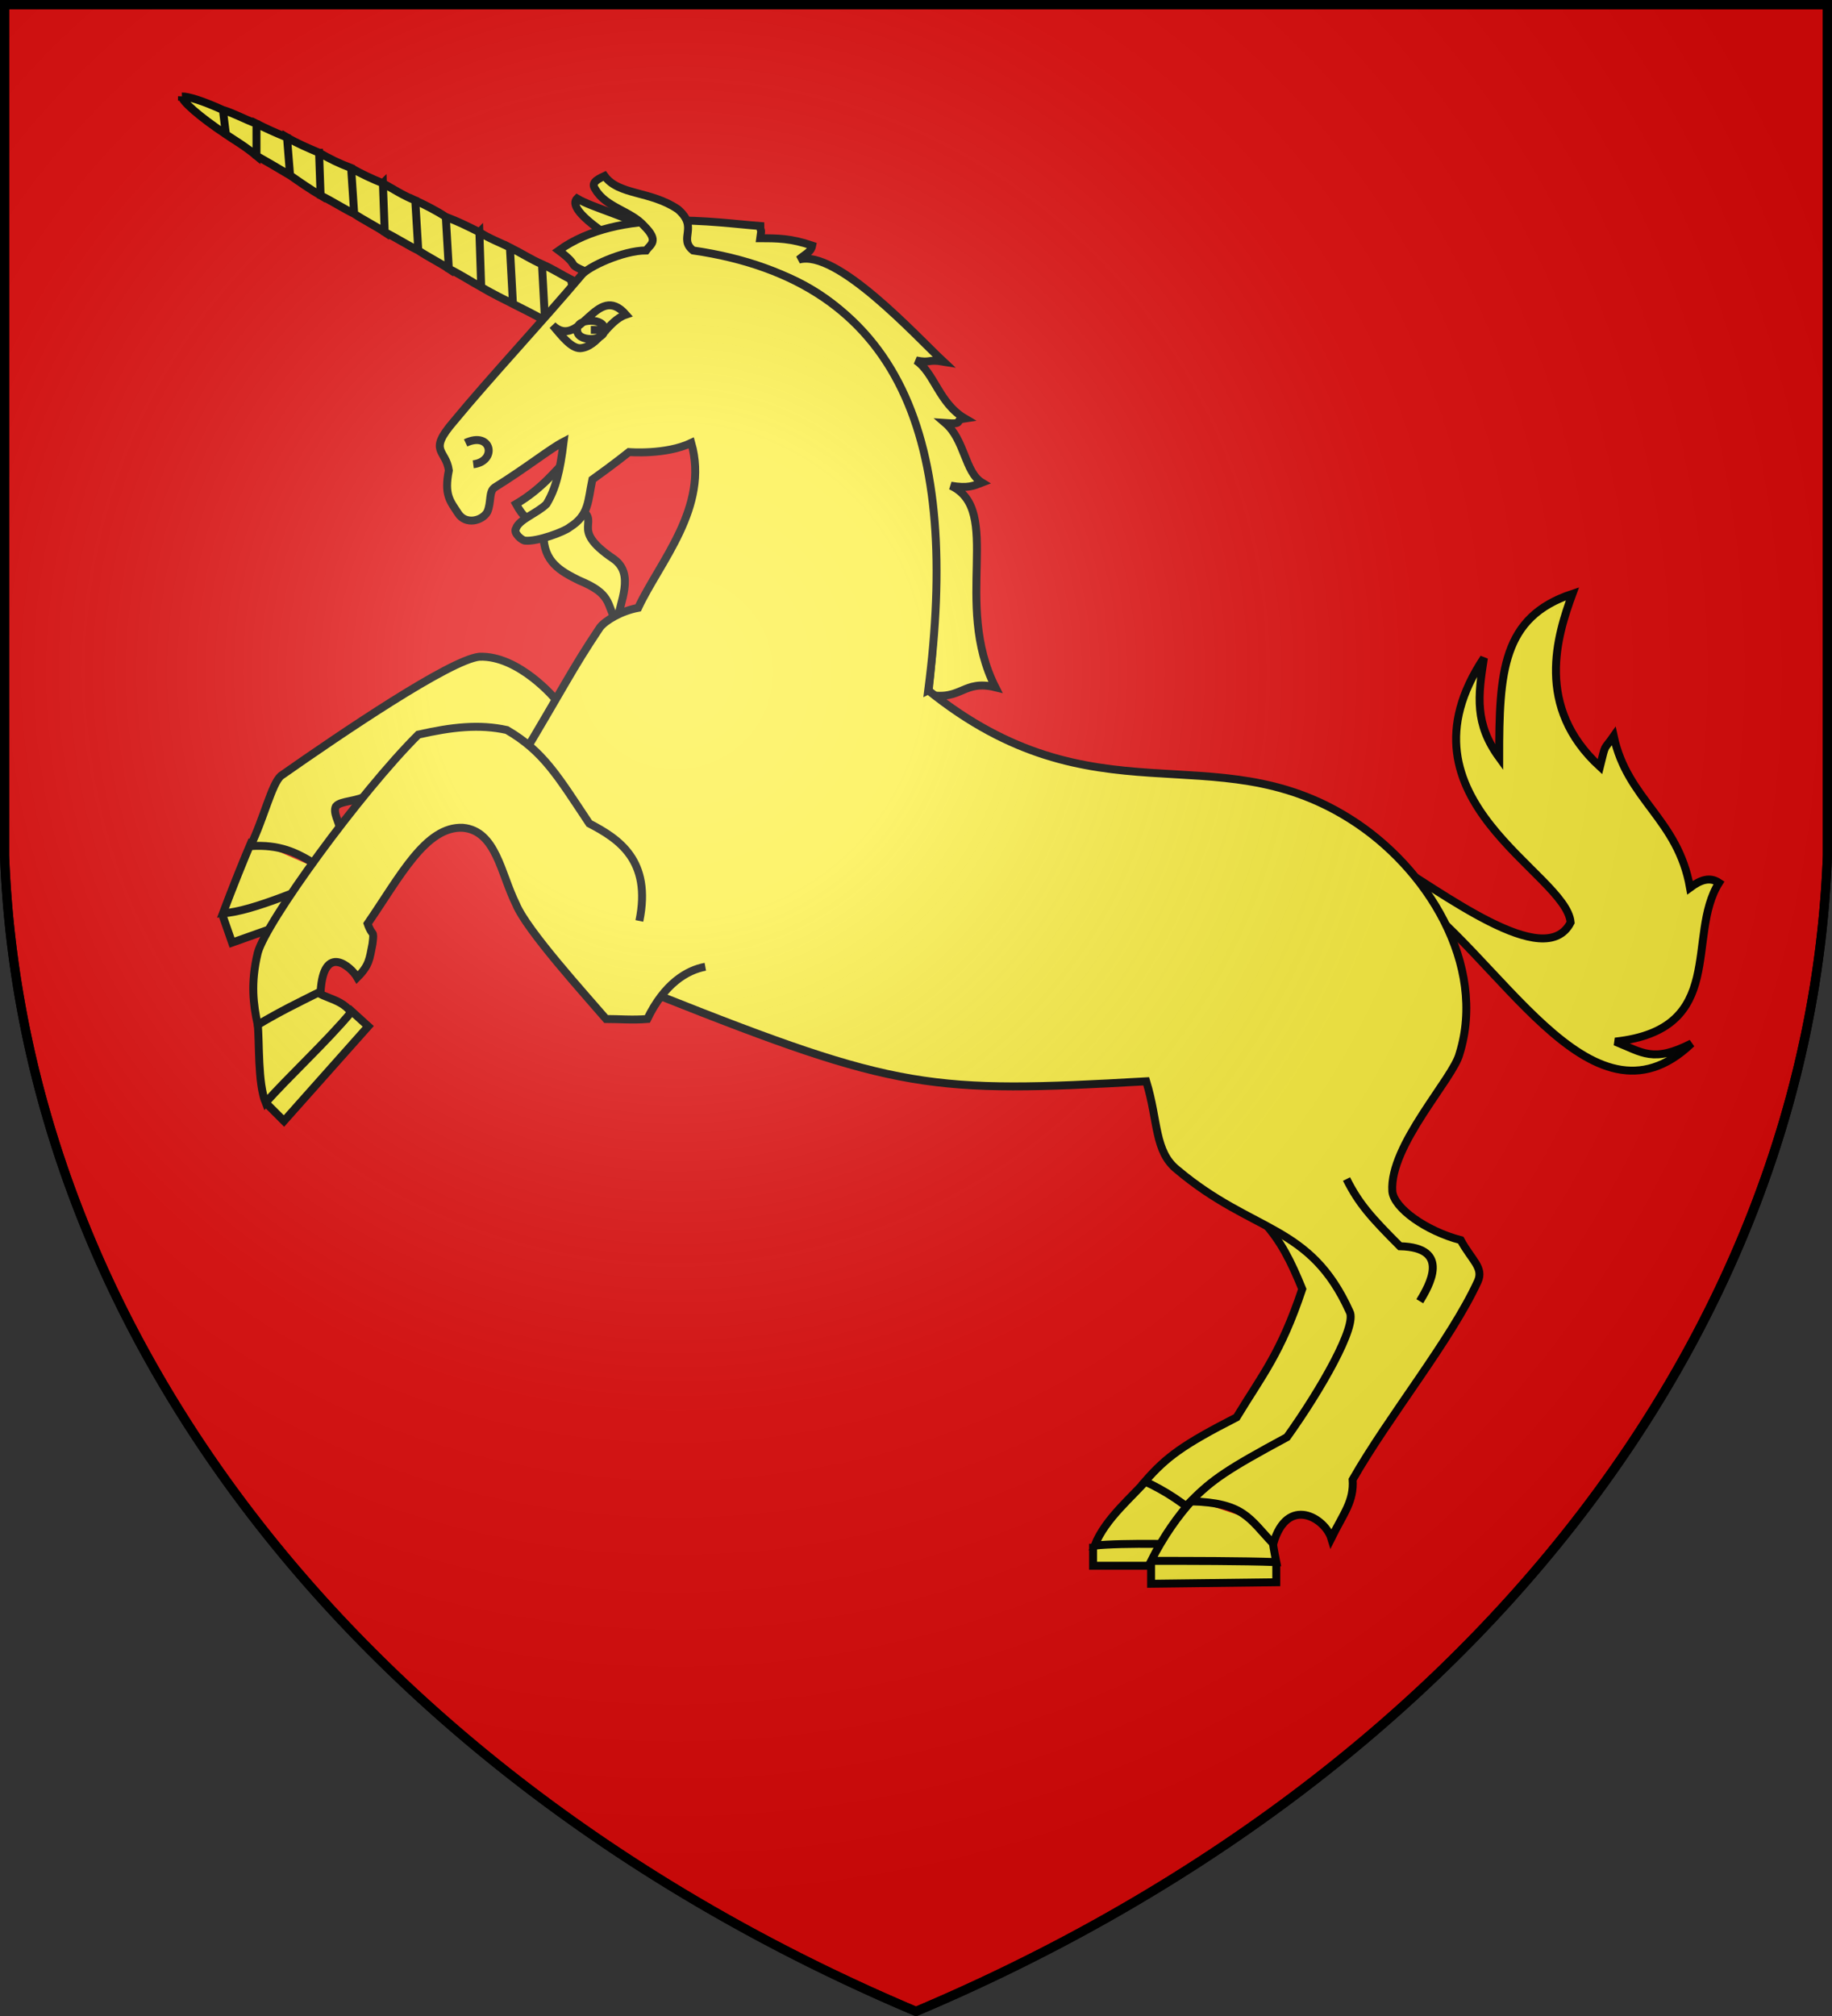
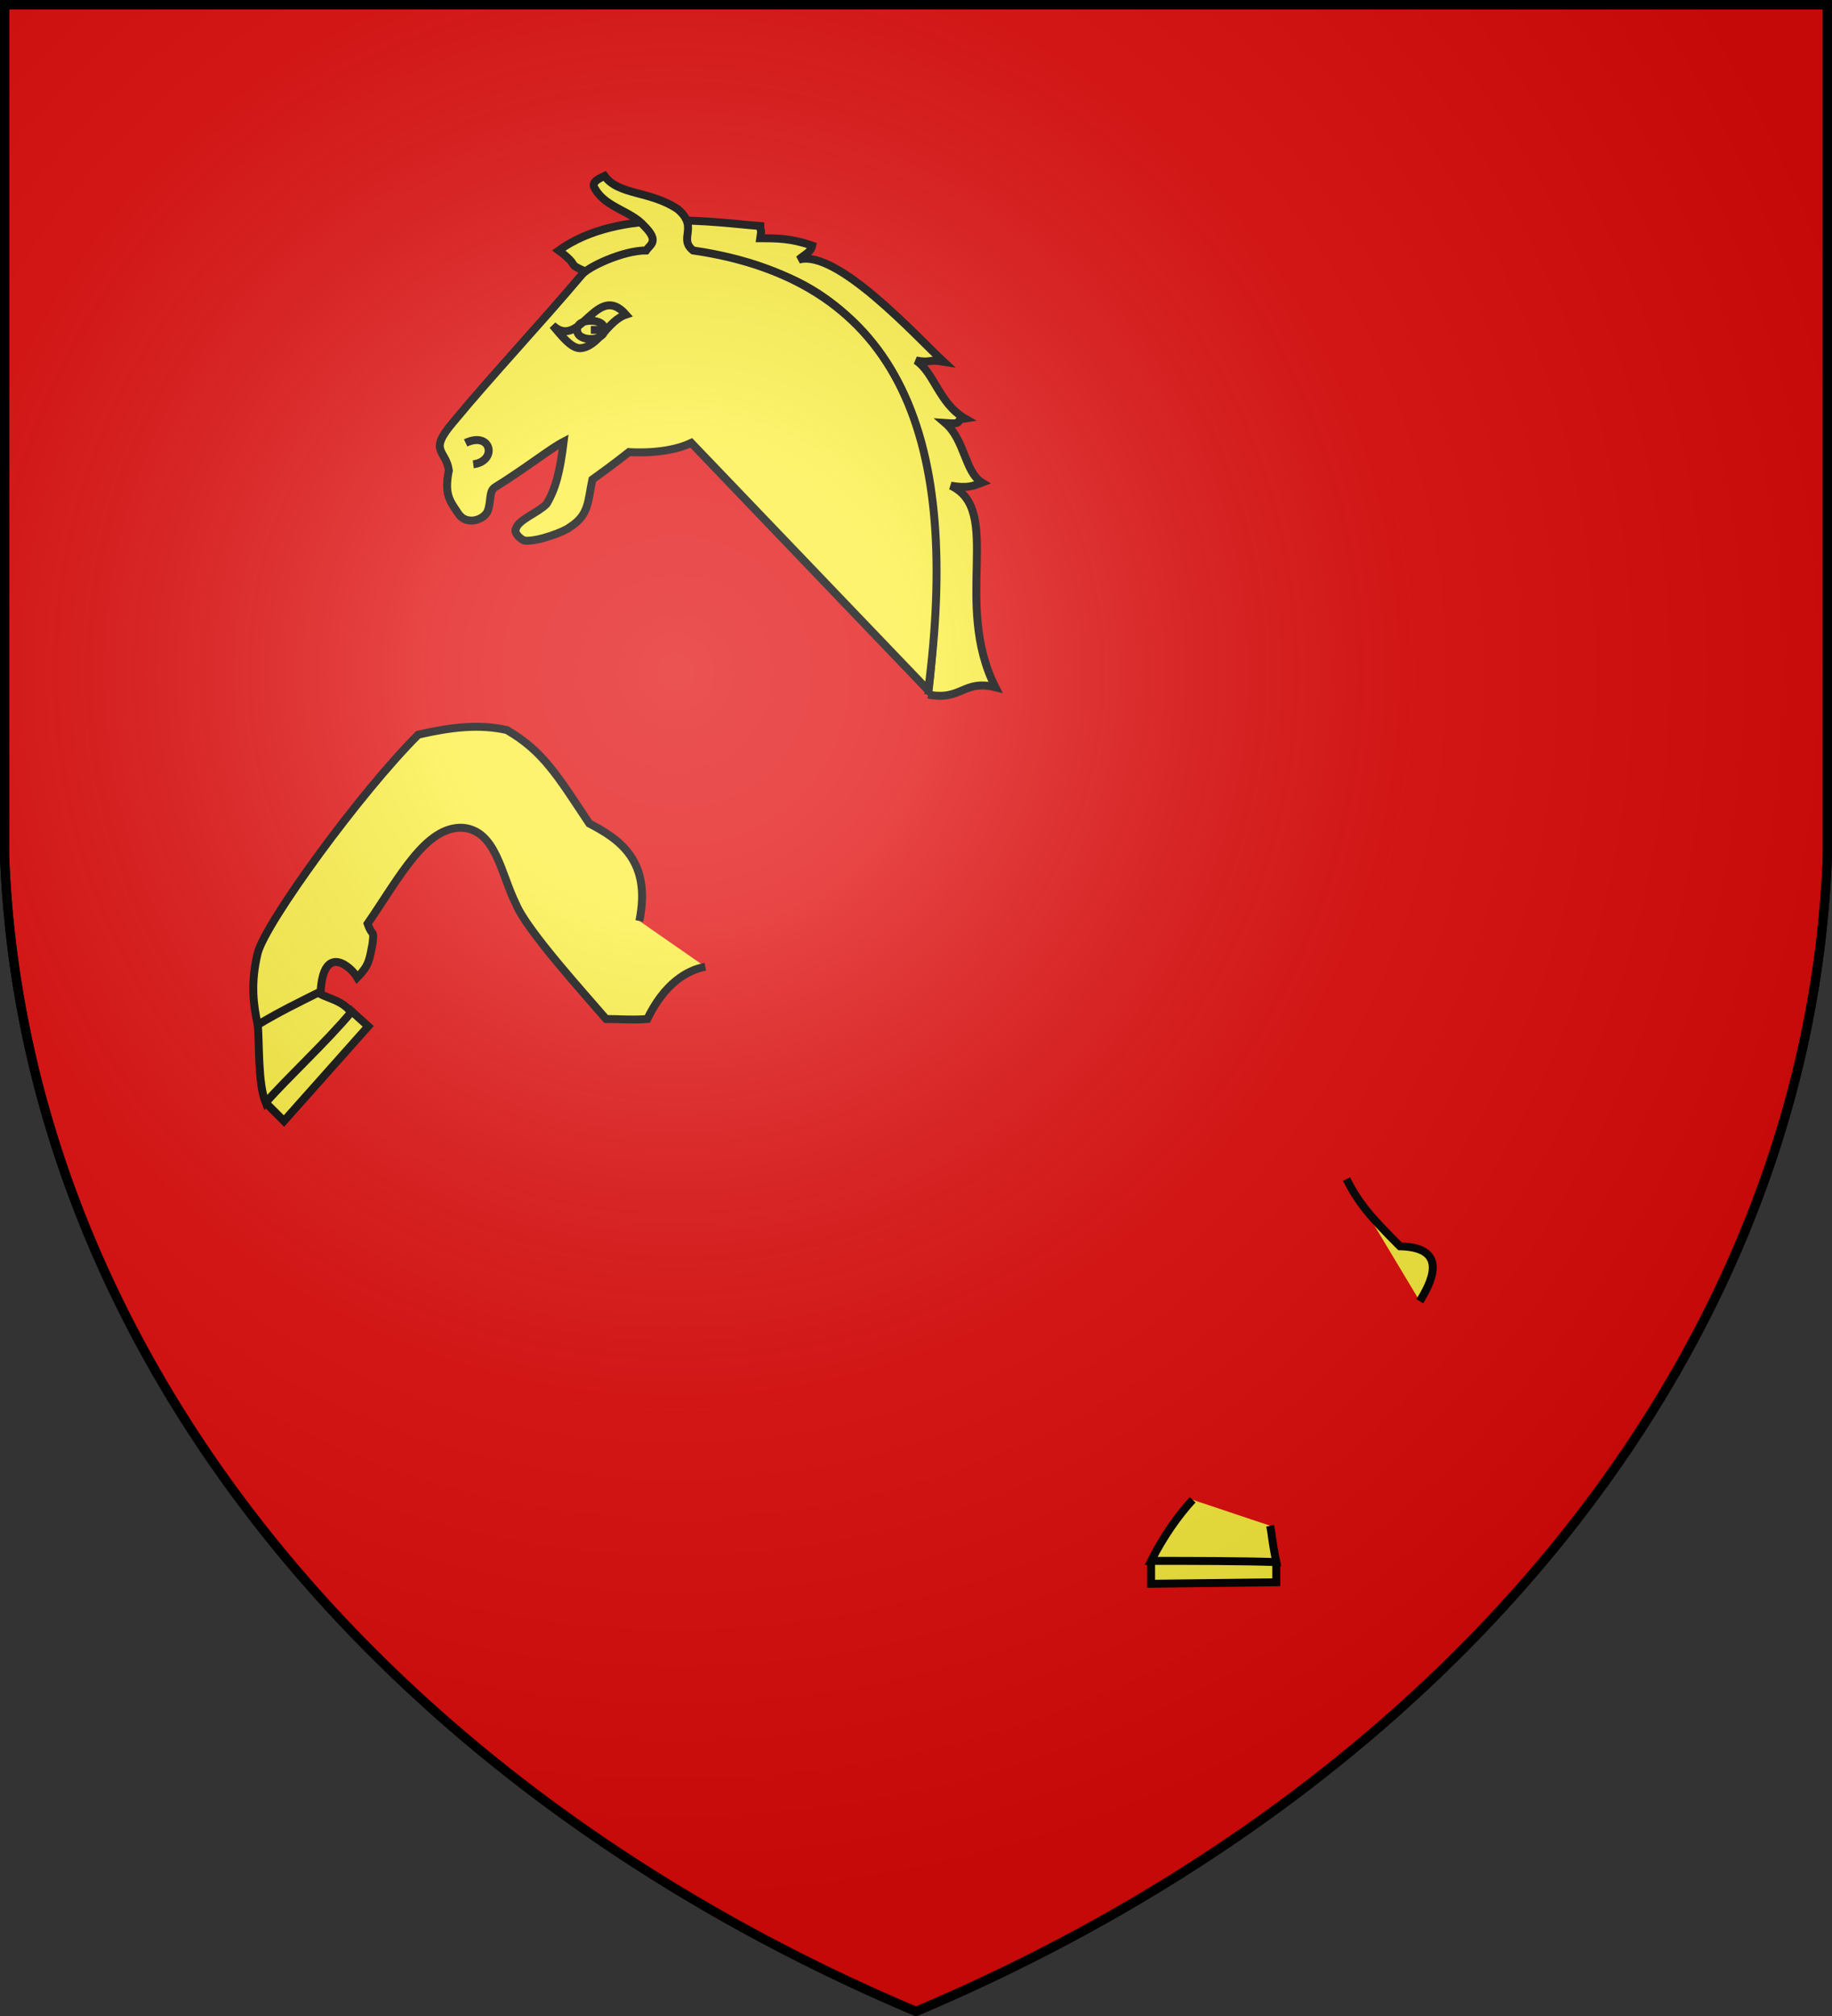
<svg xmlns="http://www.w3.org/2000/svg" xmlns:xlink="http://www.w3.org/1999/xlink" width="600" height="660" fill="#e20909" stroke="#000" stroke-width="3">
  <rect width="100%" height="100%" fill="#333333" stroke="none" />
  <defs>
    <radialGradient id="b" cx="221" cy="226" r="300" gradientTransform="matrix(1.35 0 0 1.35 -77 -85)" gradientUnits="userSpaceOnUse">
      <stop offset="0" stop-color="#fff" stop-opacity=".3" />
      <stop offset=".2" stop-color="#fff" stop-opacity=".25" />
      <stop offset=".6" stop-color="#666" stop-opacity=".13" />
      <stop offset="1" stop-opacity=".13" />
    </radialGradient>
  </defs>
  <path id="a" d="M1.5 1.5h597V280A570 445 0 0 1 300 658.5 570 445 0 0 1 1.5 280Z" />
  <g fill="#fcef3c" stroke-width="2.6">
-     <path d="M177.5 86.5c3.5 1.5 6.5 3.5 9.5 5l4 19.5c-4-2-8-4-12.5-6l-1-18.5ZM167 81c4 2 7 4 10.5 5.5l1 18.5c-3.5-2-6.5-3.5-10.5-5.5L167 81Zm-10-5c3 2 7 3.5 10 5l1 18.5c-3-1.5-7-3.5-10.4-5.5l-.6-18Zm-11-5c4 1.5 7 3 11 5l.6 18c-3.6-2-6.6-4-10.6-6l-1-17Zm-10-5.4c3 1.4 7 3.4 10 5.4l1 17c-3-2-7-4-10-6l-1-16.4ZM125.4 60c3.6 2 6.6 4 10.6 5.6l1 16.4c-4-2-7-4-11-6l-.6-16ZM115 55c3.4 2 7 3.6 10.4 5l.6 16c-3-2-7-4-10-6l-1-15Zm-10.5-5c3.5 2 6.5 3.5 10.5 5l1 15c-4-2-7-4-11-6l-.5-14ZM94 45c3.4 2 7 3.5 10.5 5l.5 14c-3.4-2-7-4.5-10-6.6L94 45Zm-10-4.5c3 1.5 6.5 3.1 10 4.5l1 12.4C91 55 87.5 53 84 51V40.5ZM73 36c3.4 1 7 3 11 4.5V51c-3.6-3-7-5-10-7l-1-8Zm-13.4-4.4c1.9-.1 6.8 1.4 13.4 4.4l1 8c-9-6-14.5-11-14.4-12.4ZM73 300l3 8.6 35.5-12.6-3.9-8m-25-13c-2.6 6-6.6 16-9.6 24 10-.6 28-9 37-12m248 218.4v7.2h39.5l.5-6.6m-22-22c-4.6 5.6-14 13-17.5 22 8.9-1 31.5-.5 39.5 0-1.4-3.6-2-6-3-8M186 150c-4 4-8.5 10-17 15 2.5 4.6 4 5 6 6m37-96c-6-4-18-7-23-10-1 1-2.4 4 11.5 13M182 229s-12-14.5-25-14c-9.6 1-45 25-65 39-3 2.6-5.6 14-10 23 9.6-.6 15 2 21.4 6 5.1-7 5.6-8 8-11.6-.4-2.4-2.4-5.4-1.4-7.4 1.6-2 7-1.4 11-4 11-6.4 26-20 34-19 9 1 13 15 19.4 25m207.2 88c1.8 6.6.8 17.5 4.4 25 27.5 17 33 24.6 40.5 43-7 21-13 28-21.5 42-17.6 9-23 13-30 21 6.4 3 13 7 20.4 14 5.6-24 15.6-8 18.6-3 5.6-4.5 4-12 6-18 11.6-16 36-50 36-50m3-137c31.6 20 61.6 82.5 95 50.6-12.6 6.4-16 3-25-.6 37-4 23-34.6 34-52-3-2-6-1-9.5 1.6-4-22.6-20.5-28.6-25-49.6-3.5 5-2.5 2-4.5 10-21.4-19.6-14-43-9-56.6-23 7.6-24 25.6-24 53.6-8-11-7-20-5-32.6-31 46.6 27 70.2 28.4 86.6-8.4 16.4-42-10-61.4-21.4M178 175c0 9 5.6 12 11.6 15 10.9 4.5 8.9 7.5 12.4 14 1-7 6-16-1-21-15.5-10.4-3-12-12-17l-11 9Z" />
    <path d="M304 227.4C319.6 91 248 73.5 192 89c-7-3-1.5-1.4-9-7 20-14.4 52-9 66-8 0 2.4.6 0 0 4 5.6 0 10 0 17 2.4-.4 2.1-2 2.6-4.4 4.6 12.4-3.6 38.4 25 47.4 33.4-5.4-.9-4 .6-9-.4 6 4 7.5 14 16 19-4 .6.4 2-6.4 1.5 6.4 5.5 6.4 16.1 12 19.5-2.6 1-4.6 2-10.2 1 17.2 8 .6 38.4 14.6 66-10.6-2.6-11 4.5-22 2.4M87 361l6 6 27.6-31-6.6-6m-29.6 5c.6 6.5 0 19.6 2.6 26 7-8 20-20 28-29.6-4-5.4-11.4-4.4-12.5-8.8M377 511v7.5l41-.5v-6.6M390.6 491c-4.6 5-9.6 12-13.6 20 12.4 0 30 0 41 .4-1.5-7.4-1.4-8.9-2-11.9" />
-     <path d="M304 226c10.5-81-8-134-77-144-5-4 2-7.5-5-13.5-9-6.1-19.4-4.5-24-10.9-3 1.4-4.4 2.4-3 4.4 3.5 6 11.6 7 16 12 5 5 2 6 .6 8-7.6 0-19.1 5.4-21.1 8-13.5 16-29.5 33-41.9 48-8.6 10-2.6 9-1.6 16-1.6 8 .4 10 3 14 2.5 4 8 2.5 9.6-.4 1.4-3.2.4-6.6 2.4-8 10.6-6.6 18-12.6 22.6-15-1.2 9.8-2.6 15.4-5.6 20.4-3 3-9 5-10 8-1 1.5 2 4 3 4 4 .4 13-3 14.6-4.4 6.4-4 5.9-8.6 7.4-15.6 7-5 12-9 12-9s12 1 20.4-3c6 21-10.4 39-17.4 54-5.4 1-10.6 4-12.5 6.4-9.5 14.2-11.5 19-26.9 44.6-2 5.5 16.8 50 46.4 76 78 31 89 32 159.4 28 4 13 2.6 23 10.2 29 25 21 43.4 17.6 56.4 46.4 2.6 4.6-9.4 25.6-20.5 41.1-19.5 10.5-24.5 13.9-31.5 21 17.4.5 19 5.5 27 13.9 4.6-16 17-8.4 19-1.8 4-8.1 7.5-12.1 7-19.2 12-21 32-45.4 41-64.9 2-4.5-2-6.9-5.6-13.5-11.4-3-21.9-10.5-22.4-16-1-15 20-37 22-45 9-29-10.4-61-36-77-44.6-28-83.4 2-138-42Z" />
+     <path d="M304 226c10.5-81-8-134-77-144-5-4 2-7.5-5-13.5-9-6.1-19.4-4.5-24-10.9-3 1.4-4.4 2.4-3 4.4 3.5 6 11.6 7 16 12 5 5 2 6 .6 8-7.6 0-19.1 5.4-21.1 8-13.5 16-29.5 33-41.9 48-8.6 10-2.6 9-1.6 16-1.6 8 .4 10 3 14 2.5 4 8 2.5 9.6-.4 1.4-3.2.4-6.6 2.4-8 10.6-6.6 18-12.6 22.6-15-1.2 9.8-2.6 15.4-5.6 20.4-3 3-9 5-10 8-1 1.5 2 4 3 4 4 .4 13-3 14.6-4.4 6.4-4 5.9-8.6 7.4-15.6 7-5 12-9 12-9s12 1 20.4-3Z" />
    <path d="M209.4 301.5c4.1-19.9-6.8-26.9-16.4-31.9-10.4-15.6-15-23.6-27-30.6-9-2-18-1-29 1.5-19 18.9-50 61.5-52.6 71.5-2.4 10-1.4 17 0 23.5C92 331 97 328.6 105 324.6c1-16 10-8.1 12-4.6 4-4 4-6 5-11 .6-5 0-2-1.6-6.6 10.6-15.4 19-32 31.2-31.4 10.9 1 12.4 15 17.4 25 3.5 8.6 23 30 29.5 37.6 4.5 0 8.5.4 13.5 0 5.6-11.6 13-16 19-17.1M441 386c4 8 8 12.5 17.5 22 17 .4 9.5 13 6.5 18M152.5 145c8.5-4 10.5 6 2.5 7m43-44c0 1.6-2 3-4.4 3-2.6 0-4.6-1-4.6-3s2-3 4.5-3 4.5 1 4.5 3h-4.5 4.5Zm-17-1.5c9 8.5 14.4-14.5 24-3.5-6 2-9 10.6-15 11-3 0-6-4-9-7.5Z" />
  </g>
  <use xlink:href="#a" fill="url(#b)" />
</svg>